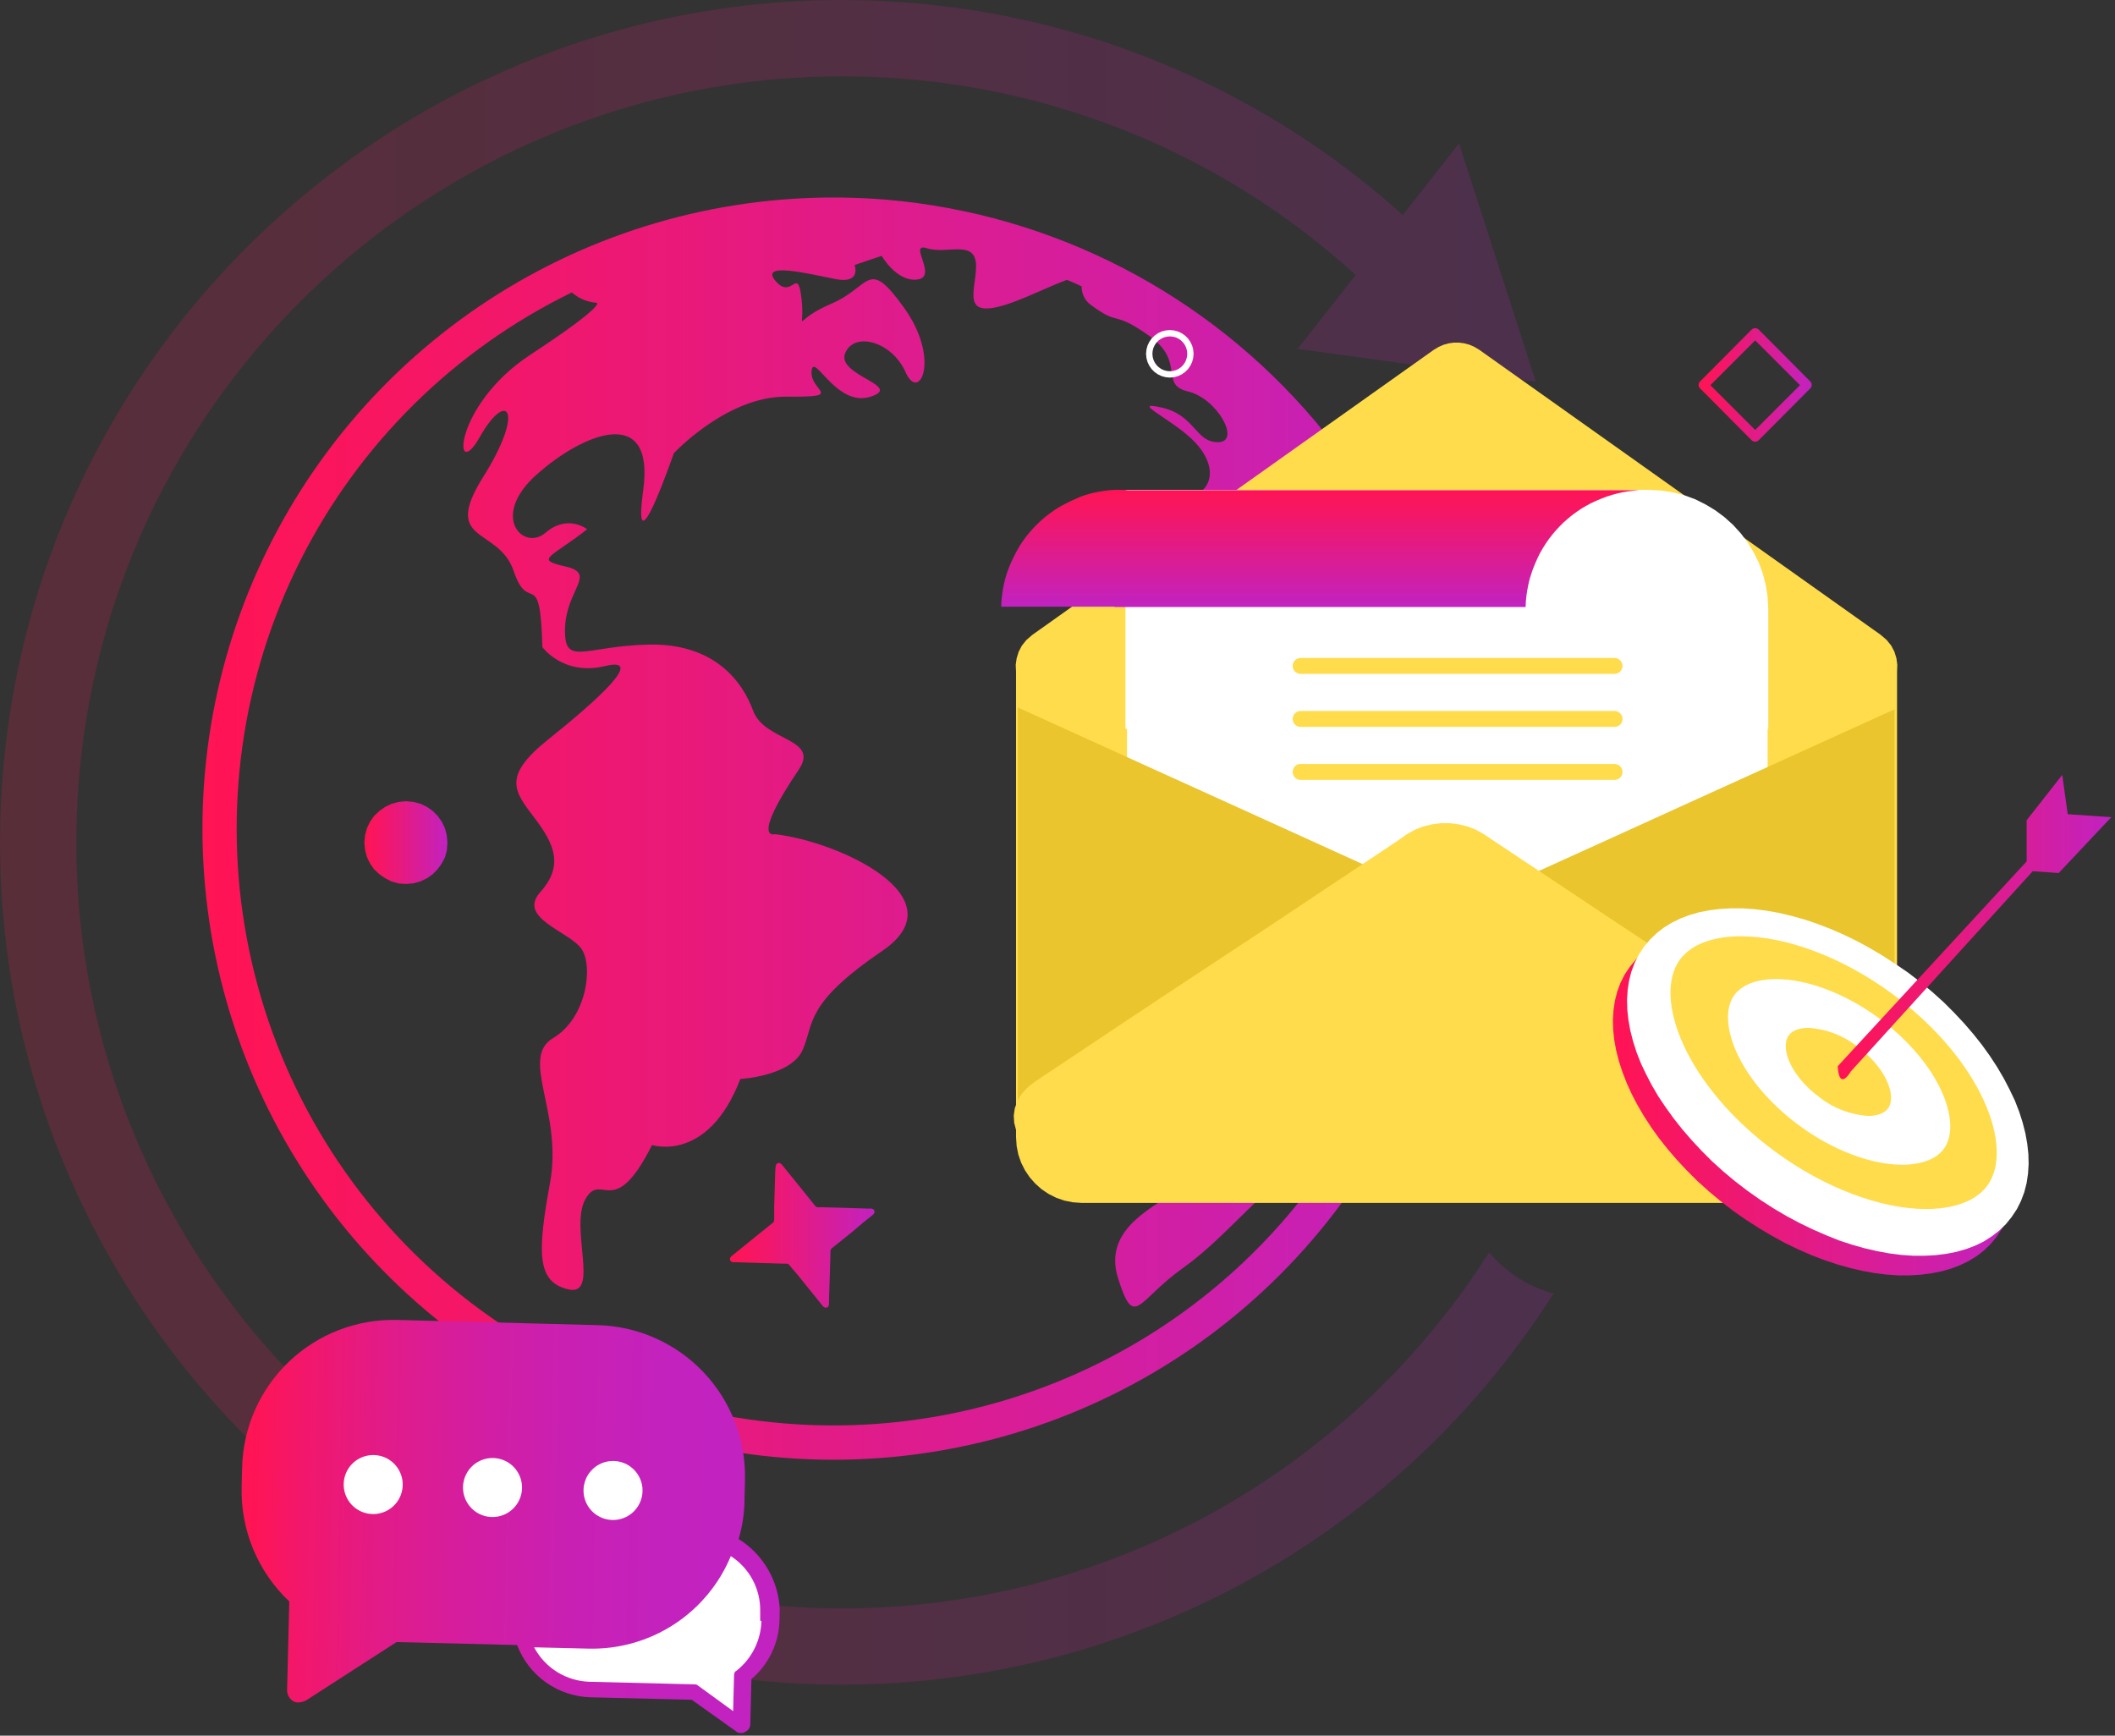
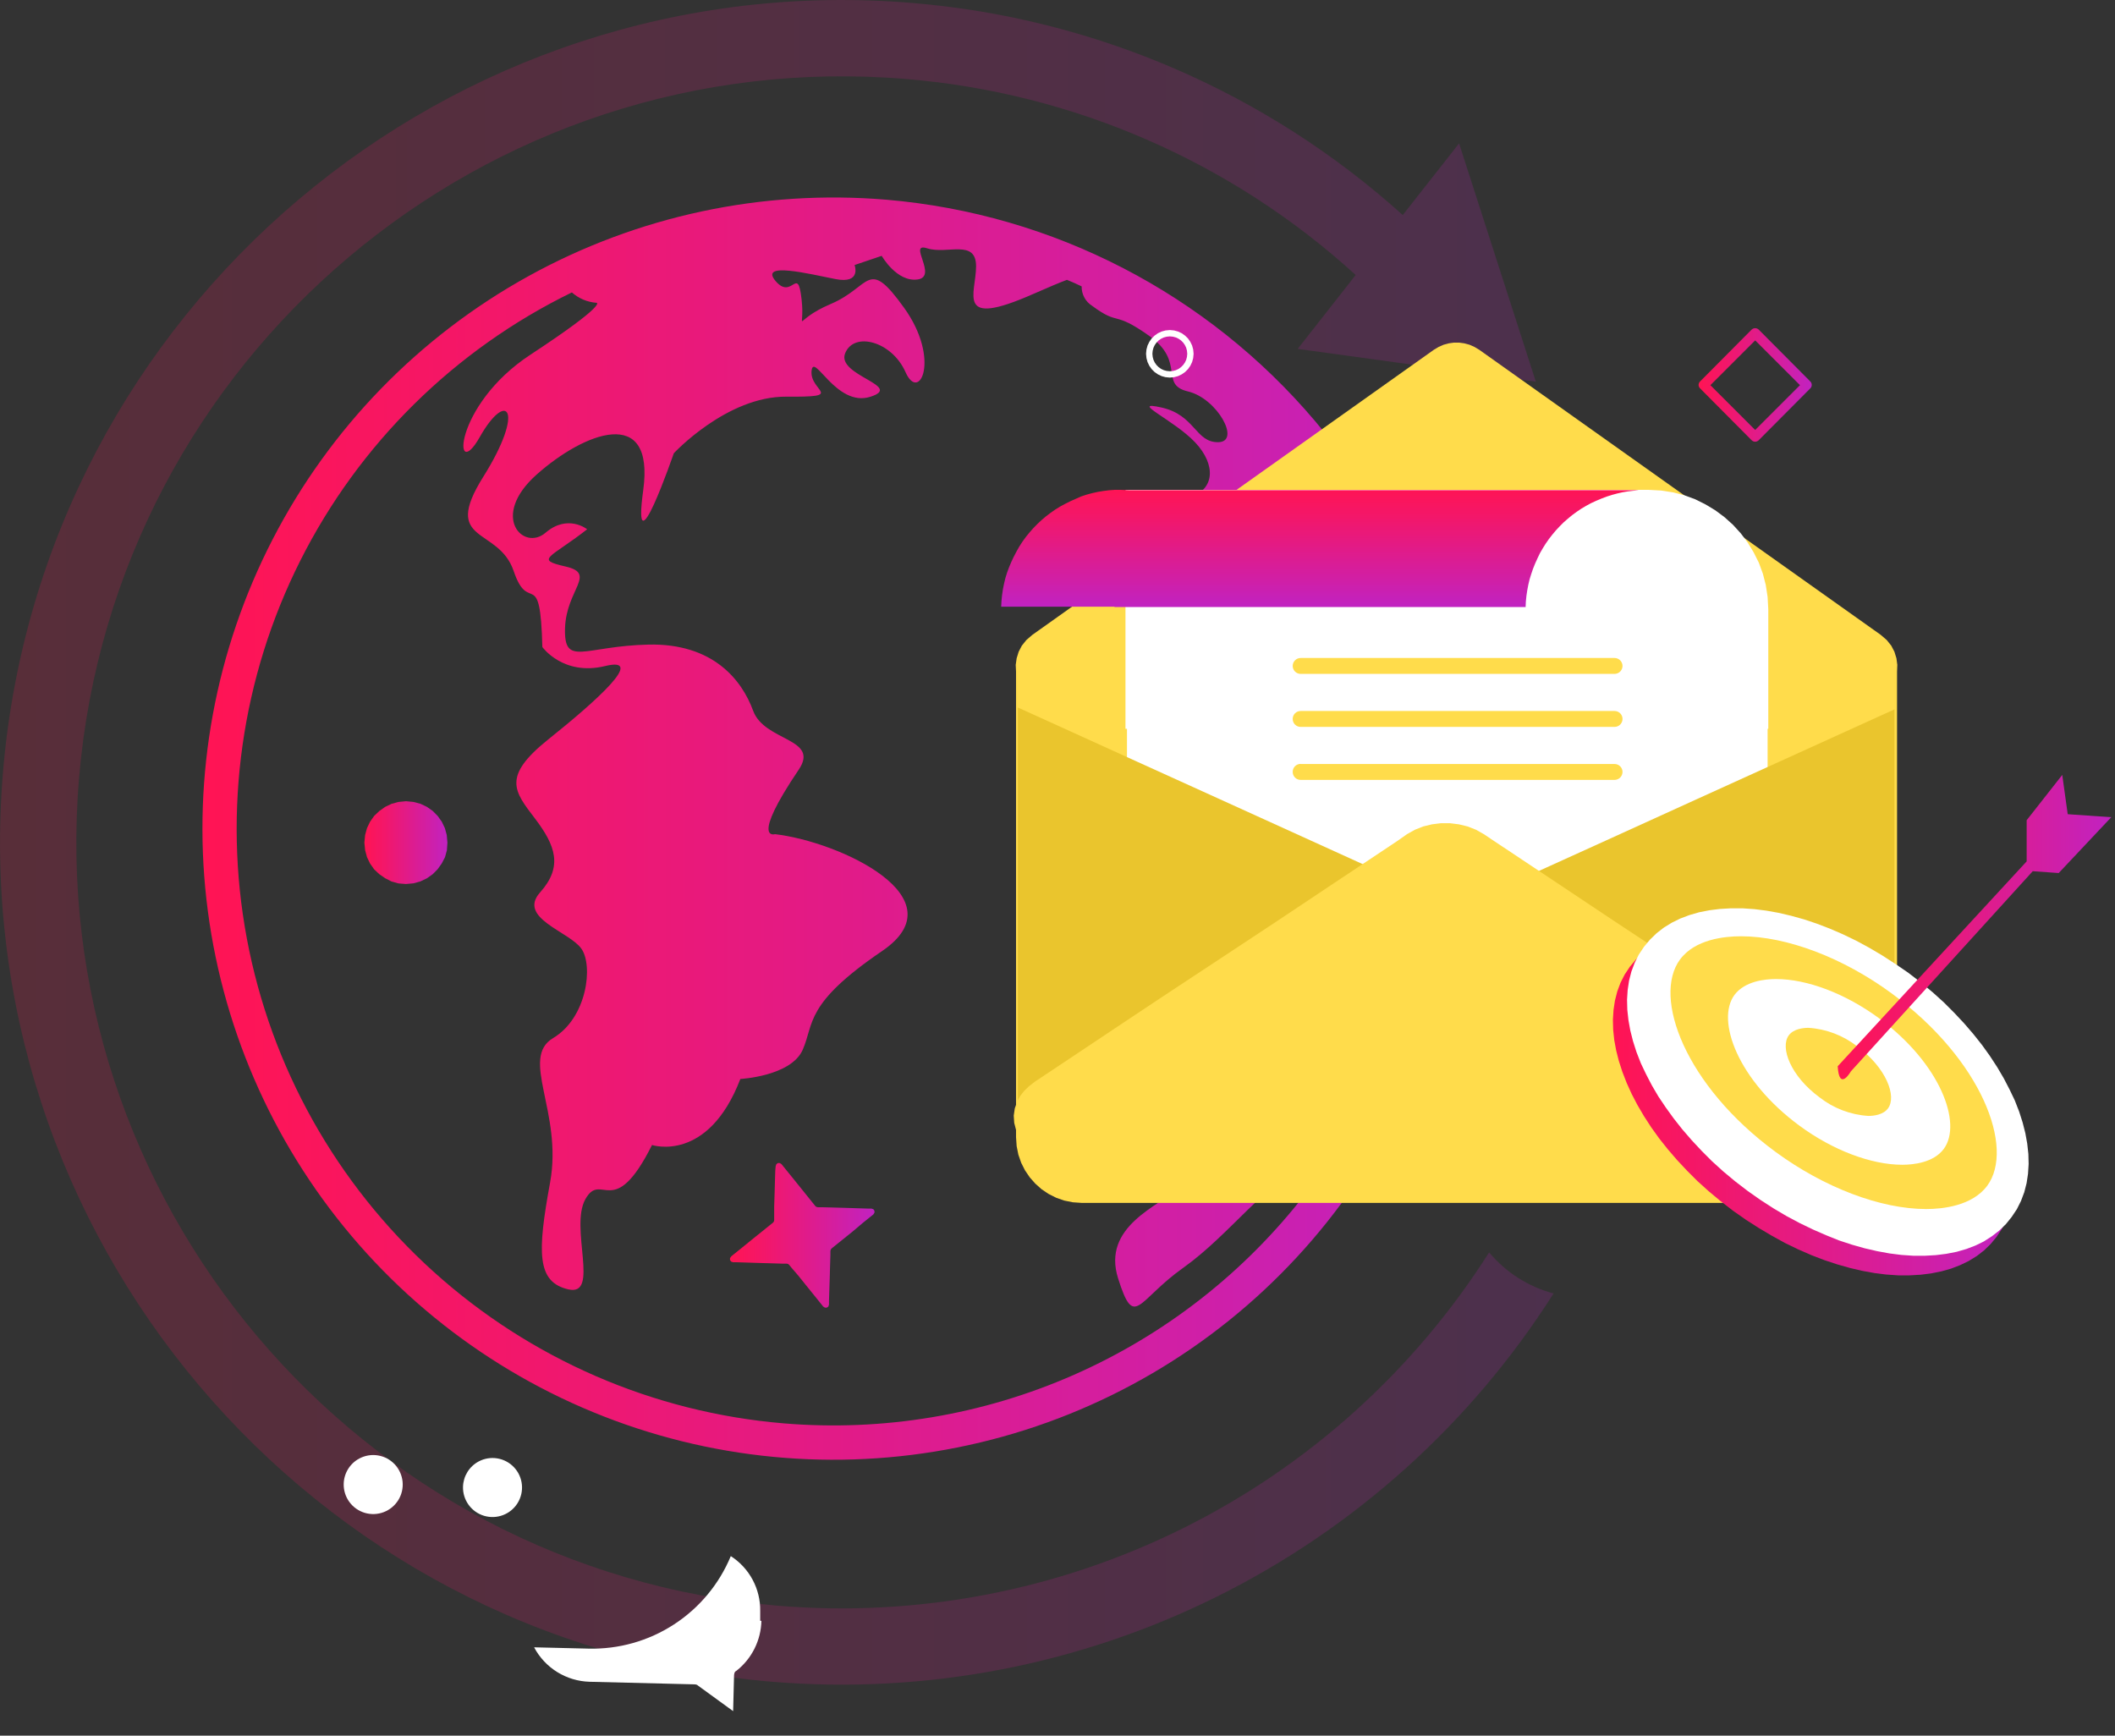
<svg xmlns="http://www.w3.org/2000/svg" width="407" height="334" viewBox="0 0 407 334" fill="none">
  <rect x="0" y="0" width="407" height="334" fill="#333333" stroke="none" />
  <g clip-path="url(#clip0_1273_3037)">
    <path opacity="0.18" d="M286.56 241C272.137 263.742 251.764 282.102 227.649 294.089C203.534 306.076 176.597 311.233 149.76 309C68.76 302.2 8.4 230.77 15.21 149.77C22.02 68.77 93.45 8.41 174.44 15.21C206.626 17.896 237.018 31.155 260.88 52.92L249.72 67.14L295.55 73.45L280.78 27.59L269.94 41.38C243.823 17.84 210.709 3.508 175.67 0.58C86.61 -6.91 8.06 59.46 0.58 148.53C-6.9 237.6 59.46 316.14 148.58 323.63C178.077 326.08 207.683 320.413 234.19 307.242C260.698 294.071 283.096 273.899 298.96 248.91C294.111 247.612 289.781 244.85 286.56 241Z" fill="url(#paint0_linear_1273_3037)" />
    <path d="M150.79 273.901C125.734 271.805 102.059 261.542 83.4 244.688C64.741 227.834 52.13 205.322 47.503 180.608C42.877 155.893 46.49 130.344 57.79 107.882C69.089 85.42 87.449 67.288 110.05 56.271C111.372 57.445 113.046 58.149 114.81 58.271C114.81 58.271 117 58.451 102.05 68.271C87.1 78.091 87.12 93.311 92.32 84.111C97.52 74.911 101.16 78.741 93 91.751C84.84 104.761 95.93 101.271 98.85 109.891C101.77 118.511 103.96 108.571 104.37 124.511C104.37 124.511 108.37 130.131 116.44 128.171C124.51 126.211 114.54 135.061 105.54 142.261C96.54 149.461 98.95 152.261 102.94 157.501C106.93 162.741 108.35 166.791 103.94 171.721C99.53 176.651 109.5 179.241 111.86 182.531C114.22 185.821 112.95 195.881 106.45 199.751C99.95 203.621 108.33 214.031 105.86 227.531C103.39 241.031 103.26 246.721 109.38 248.121C115.5 249.521 109.56 236.211 112.66 230.741C115.76 225.271 118.05 235.161 125.47 220.341C125.47 220.341 136.22 223.891 142.47 207.631C142.47 207.631 152.23 207.111 154.47 202.011C156.71 196.911 154.77 193.201 169.75 183.011C184.73 172.821 161.75 162.011 149.13 160.521C149.13 160.521 144.3 162.031 153.71 148.101C157.8 142.021 147.1 142.701 144.93 136.771C142.76 130.841 137.21 123.771 124.81 124.041C112.41 124.311 108.53 128.421 108.73 120.931C108.93 113.441 114.91 110.411 108.85 109.021C102.79 107.631 105.85 107.431 112.99 101.851C112.99 101.851 109.26 98.851 104.99 102.511C100.72 106.171 94.2 99.391 103.27 91.321C112.34 83.251 126.04 77.781 123.78 94.321C121.52 110.861 129.66 87.231 129.66 87.231C129.66 87.231 139.86 76.231 151.35 76.331C162.84 76.431 155.83 75.331 156.17 71.431C156.51 67.531 160.87 78.431 167.46 76.361C174.05 74.291 160.95 72.271 162.63 68.001C164.31 63.731 171.63 65.661 174.26 71.621C176.89 77.581 181.08 69.111 173.98 59.231C166.88 49.351 167.69 55.171 159.9 58.481C152.11 61.791 155.01 64.261 154.25 57.571C153.49 50.881 152.46 57.861 149.25 54.081C146.04 50.301 155.68 52.701 160.76 53.701C165.84 54.701 164.45 51.001 164.45 51.001L169.67 49.231C169.67 49.231 172.56 54.321 176.57 53.781C180.58 53.241 174.57 46.541 178.41 47.781C182.25 49.021 187.83 45.931 187.83 51.241C187.83 56.551 183.72 63.241 198.83 56.571C201.91 55.221 203.94 54.361 205.32 53.851C206.32 54.251 207.21 54.661 208.15 55.111C208.132 55.852 208.307 56.586 208.658 57.24C209.008 57.893 209.522 58.445 210.15 58.841C215.56 62.841 214.07 59.611 221.15 64.631C228.23 69.651 223 74.001 228.62 75.331C234.24 76.661 238.86 85.021 234.44 85.091C230.02 85.161 230.02 79.871 223.52 78.421C217.02 76.971 225.97 80.831 230.02 85.161C234.07 89.491 233.68 94.161 229.14 95.601C224.6 97.041 226.99 107.431 234.25 106.711C241.51 105.991 239.51 98.311 243.25 100.411C246.99 102.511 245.37 106.761 251.73 109.961C258.09 113.161 250.34 116.011 258.2 117.111C266.06 118.211 269.74 121.611 262.46 124.111C255.18 126.611 258.46 129.511 252.96 121.531C247.46 113.551 247.46 120.751 247.46 113.531C247.46 106.311 236.97 112.201 231.64 112.641C226.31 113.081 230.24 118.641 225.33 119.161C220.42 119.681 218.33 118.161 218.72 129.661C219.11 141.161 215.79 143.531 210.52 143.091C205.25 142.651 214.4 149.591 216.36 157.721C218.32 165.851 218.36 170.721 230.03 168.581C241.7 166.441 238.17 166.181 239.03 172.421C239.89 178.661 245.47 169.421 245.81 175.641C246.15 181.861 234.23 182.191 240.46 186.641C246.69 191.091 241.14 199.951 237.88 201.881C234.62 203.811 236.14 211.881 229.27 214.881C222.4 217.881 231.54 224.771 227.27 228.411C223 232.051 212 236.001 215.16 246.001C218.32 256.001 218.8 250.271 227.72 243.951C236.64 237.631 244.64 226.401 248.56 227.171C249.95 227.451 250.56 228.601 251.31 229.601C239.591 244.796 224.25 256.812 206.691 264.55C189.131 272.289 169.912 275.504 150.79 273.901ZM170.58 38.431C146.643 36.419 122.648 41.55 101.628 53.175C80.607 64.801 63.507 82.398 52.488 103.743C41.469 125.087 37.027 149.22 39.724 173.089C42.421 196.958 52.135 219.491 67.638 237.839C83.141 256.187 103.737 269.526 126.822 276.168C149.906 282.811 174.441 282.459 197.325 275.157C220.209 267.855 240.414 253.93 255.385 235.145C270.355 216.36 279.419 193.557 281.43 169.621C284.088 137.533 273.911 105.7 253.13 81.106C232.349 56.512 202.662 41.165 170.58 38.431Z" fill="url(#paint1_linear_1273_3037)" />
    <path d="M337.76 85C337.511 84.997 337.272 84.901 337.09 84.73L327.15 74.73C327.062 74.645 326.992 74.542 326.944 74.429C326.896 74.315 326.871 74.194 326.871 74.07C326.871 73.947 326.896 73.826 326.944 73.712C326.992 73.599 327.062 73.496 327.15 73.41L337.09 63.41C337.273 63.247 337.51 63.157 337.755 63.157C338 63.157 338.237 63.247 338.42 63.41L348.37 73.41C348.458 73.496 348.527 73.599 348.573 73.713C348.62 73.826 348.642 73.948 348.64 74.07C348.641 74.193 348.617 74.314 348.571 74.427C348.525 74.54 348.456 74.644 348.37 74.73L338.42 84.73C338.241 84.898 338.006 84.995 337.76 85ZM329.14 74.12L337.76 82.74L346.38 74.12L337.76 65.5L329.14 74.12Z" fill="url(#paint2_linear_1273_3037)" />
    <path d="M86.1 162.151L86 163.601L85.64 164.941L85 166.171L84.2 167.291L83.26 168.231L82.14 169.021L80.91 169.611L79.57 169.981L78.12 170.111L76.68 170.001L75.35 169.631L74.12 169.001L73 168.231L72 167.291L71.21 166.171L70.62 164.941L70.26 163.601L70.12 162.151L70.26 160.691L70.62 159.361L71.21 158.131L72 157.011L73 156.061L74.12 155.271L75.35 154.681L76.68 154.321L78.14 154.181L79.59 154.321L80.93 154.681L82.16 155.271L83.28 156.061L84.22 157.011L85.02 158.131L85.61 159.361L85.97 160.691L86.1 162.151Z" fill="url(#paint3_linear_1273_3037)" />
    <path d="M225.12 72.661L224.28 72.581L223.52 72.371L222.81 72.031L222.17 71.581L221.62 71.031L221.17 70.391L220.83 69.681L220.62 68.911L220.54 68.081L220.62 67.251L220.83 66.481L221.17 65.781L221.62 65.131L222.17 64.591L222.81 64.131L223.52 63.801L224.28 63.591L225.12 63.511L225.95 63.591L226.71 63.801L227.42 64.131L228.06 64.591L228.61 65.131L229.06 65.781L229.4 66.481L229.61 67.251L229.69 68.081L229.61 68.911L229.4 69.681L229.06 70.391L228.61 71.031L228.06 71.581L227.42 72.031L226.71 72.371L225.95 72.581L225.12 72.661ZM225.12 64.731L224.51 64.791L223.95 64.941L223.42 65.191L222.95 65.521L222.55 65.921L222.22 66.391L221.97 66.911L221.82 67.471L221.76 68.081L221.82 68.691L221.97 69.251L222.22 69.771L222.55 70.241L222.95 70.641L223.42 70.981L223.95 71.231L224.51 71.381L225.12 71.441L225.73 71.381L226.29 71.231L226.81 70.981L227.28 70.641L227.68 70.241L228.01 69.771L228.26 69.251L228.41 68.691L228.47 68.081L228.41 67.471L228.26 66.911L228.01 66.391L227.68 65.921L227.28 65.521L226.81 65.191L226.29 64.941L225.73 64.791L225.12 64.731Z" fill="white" />
    <path fill-rule="evenodd" clip-rule="evenodd" d="M284.66 67.311L283.74 66.761L282.79 66.341L281.79 66.071L280.79 65.931H279.79L278.79 66.071L277.79 66.341L276.84 66.761L275.92 67.311L198.67 122.161L197.51 123.161L196.64 124.241L196.03 125.411L195.64 126.671L195.46 127.941L195.52 129.221V218.831L195.64 220.561L195.97 222.201L196.51 223.751L197.25 225.221L198.16 226.561L199.23 227.771L200.44 228.851L201.78 229.751L203.25 230.491L204.8 231.031L206.44 231.361L208.18 231.481H352.4L354.14 231.361L355.78 231.031L357.33 230.491L358.8 229.751L360.14 228.851L361.35 227.771L362.42 226.561L363.32 225.221L364.06 223.751L364.61 222.201L364.94 220.561L365.06 218.831V129.221L365.11 127.941L364.94 126.671L364.55 125.411L363.94 124.241L363.07 123.161L361.91 122.161L284.66 67.311Z" fill="#FFDC4B" />
    <path d="M216.87 138.851H340.15V193.461H216.87V138.851Z" fill="white" />
    <path d="M216.58 94.261H317.23L319.62 94.391L321.91 94.741L324.1 95.301L326.21 96.071L328.21 97.071L330.1 98.211L331.87 99.531L333.51 101.011L335.01 102.661L336.32 104.411L337.47 106.301L338.47 108.301L339.24 110.401L339.8 112.581L340.15 114.861L340.28 117.251V140.251H216.58V94.261Z" fill="white" />
    <path fill-rule="evenodd" clip-rule="evenodd" d="M314.38 94.321H217.19L215.63 94.261H214.52L213.42 94.341L212.32 94.481L211.23 94.661L210.15 94.901L209.08 95.191L208.02 95.541L207 96.001L206 96.441L205 96.941L204 97.481L203.06 98.061L202.15 98.701L201.27 99.371L200.42 100.091L199.61 100.851L198.83 101.651L198.1 102.481L197.4 103.341L196.75 104.241L196.14 105.181L195.58 106.181L195.06 107.181L194.59 108.181L194.17 109.181L193.8 110.181L193.47 111.251L193.21 112.331L192.99 113.431L192.83 114.531L192.72 115.641L192.66 116.751H214.47V116.811H293.58L293.63 115.731L293.74 114.651L293.9 113.581L294.1 112.521L294.35 111.471L294.66 110.471L295 109.471L295.4 108.471L295.85 107.471L296.33 106.471L296.87 105.531L297.44 104.621L298.06 103.731L298.72 102.881L299.41 102.061L300.15 101.271L300.91 100.511L301.72 99.801L302.55 99.121L303.42 98.481L304.31 97.881L305.24 97.331L306.18 96.821L307.18 96.361L308.18 95.941L309.18 95.561L310.18 95.241L311.18 94.971L312.18 94.741L313.24 94.561L314.3 94.441L315.37 94.361L314.38 94.321Z" fill="url(#paint4_linear_1273_3037)" />
    <path d="M195.87 213.51V136.15L198.74 137.45L206.74 141.08L218.9 146.61L234.33 153.61L252.07 161.67L271.21 170.37L290.82 179.27L309.96 187.97L327.71 196.04L343.13 203.04L355.3 208.57L363.3 212.2L366.17 213.5H195.87V213.51Z" fill="#EAC52D" />
    <path d="M364.56 136.511L361.71 137.801L353.81 141.391L341.75 146.871L326.47 153.811L308.89 161.811L289.89 170.431L270.47 179.251L251.47 187.871L233.89 195.871L218.62 202.811L206.56 208.291L198.65 211.881L195.81 213.171H364.56V136.511Z" fill="#EAC52D" />
    <path d="M270.76 160.52L272.28 159.67L273.87 159.04L275.55 158.63L277.3 158.41H279L280.75 158.63L282.43 159.04L284.03 159.67L285.54 160.52L287.54 161.86L292.98 165.48L300.98 170.81L310.72 177.3L321.31 184.3L332 191.4L341.74 197.88L349.74 203.22L355.18 206.84L357.18 208.17L358.34 209.06L359.28 209.97L360.02 210.92L360.57 211.92L361.06 213.32L361.26 214.71L361.17 216.11L360.81 217.49L360.21 218.8L359.34 220.03L358.26 221.15L356.96 222.15L355.43 222.97L354.19 223.45L352.85 223.79L351.38 224.02L349.78 224.1H206.57L205 224L203.54 223.77L202.19 223.43L200.95 222.95L199.43 222.13L198.13 221.13L197 220L196.14 218.77L195.53 217.46L195.17 216.08L195.08 214.68L195.28 213.29L195.78 211.89L196.33 210.89L197.07 209.94L198.01 209.03L199.16 208.14L201.16 206.81L206.6 203.19L214.6 197.85L224.35 191.37L235 184.35L245.6 177.35L255.34 170.86L263.34 165.53L268.78 161.91L270.76 160.52Z" fill="#FFDC4B" />
    <path d="M250.29 126.62H310.7C311.105 126.623 311.493 126.785 311.779 127.071C312.065 127.358 312.227 127.745 312.23 128.15C312.227 128.555 312.065 128.943 311.779 129.229C311.493 129.515 311.105 129.677 310.7 129.68H250.29C249.884 129.68 249.495 129.519 249.208 129.232C248.921 128.945 248.76 128.556 248.76 128.15C248.76 127.744 248.921 127.355 249.208 127.068C249.495 126.781 249.884 126.62 250.29 126.62ZM250.29 136.82H310.7C311.106 136.82 311.495 136.981 311.782 137.268C312.069 137.555 312.23 137.944 312.23 138.35C312.23 138.756 312.069 139.145 311.782 139.432C311.495 139.719 311.106 139.88 310.7 139.88H250.29C250.089 139.881 249.889 139.843 249.703 139.766C249.517 139.69 249.348 139.577 249.205 139.435C249.063 139.293 248.95 139.123 248.874 138.937C248.797 138.751 248.759 138.551 248.76 138.35C248.759 138.149 248.797 137.949 248.874 137.763C248.95 137.577 249.063 137.408 249.205 137.265C249.348 137.123 249.517 137.01 249.703 136.934C249.889 136.857 250.089 136.819 250.29 136.82ZM250.29 147.02H310.7C311.106 147.02 311.495 147.181 311.782 147.468C312.069 147.755 312.23 148.144 312.23 148.55C312.227 148.955 312.065 149.343 311.779 149.629C311.493 149.915 311.105 150.077 310.7 150.08H250.29C249.884 150.08 249.495 149.919 249.208 149.632C248.921 149.345 248.76 148.956 248.76 148.55C248.756 148.347 248.793 148.145 248.868 147.957C248.943 147.768 249.055 147.597 249.198 147.452C249.341 147.308 249.511 147.193 249.698 147.116C249.886 147.038 250.087 146.999 250.29 147V147.02Z" fill="#FFDC4B" />
    <path d="M364.38 191.001L366.8 192.861L369.07 194.761L371.22 196.691L373.22 198.691L375.17 200.771L376.96 202.851L378.61 204.931L380.11 207.021L381.54 209.211L382.8 211.361L383.9 213.481L384.85 215.571L385.7 217.751L386.38 219.851L386.9 221.901L387.26 223.901L387.47 225.901V227.841L387.36 229.711L387.08 231.501L386.63 233.261L386.01 234.931L385.21 236.511L384.21 238.011L383.07 239.391L381.8 240.621L380.39 241.711L378.84 242.661L377.21 243.451L375.47 244.121L373.59 244.651L371.59 245.051L369.59 245.301L367.48 245.421H365.27L362.94 245.261L360.66 244.971L358.3 244.541L356 244.001L353.49 243.291L351.05 242.481L348.57 241.531L346.05 240.431L343.49 239.191L341 237.821L338.52 236.351L336 234.741L333.5 232.991L331.09 231.131L328.81 229.231L326.66 227.291L324.66 225.291L322.71 223.211L320.92 221.131L319.27 219.051L317.77 216.961L316.35 214.771L315.09 212.621L314 210.531L313.05 208.441L312.2 206.261L311.52 204.151L311.01 202.151L310.64 200.151L310.43 198.151L310.38 196.211L310.5 194.341L310.77 192.551L311.22 190.791L311.84 189.121L312.64 187.541L313.64 186.041L314.79 184.661L316.06 183.431L317.46 182.341L319.01 181.341L320.64 180.551L322.38 179.891L324.26 179.351L326.26 178.951L328.26 178.711L330.36 178.591H332.57L334.9 178.751L337.19 179.041L339.54 179.461L341.97 180.031L344.48 180.731L346.92 181.551L349.4 182.551L351.92 183.641L354.48 184.881L356.97 186.221L359.46 187.691L361.94 189.291L364.38 191.001Z" fill="url(#paint5_linear_1273_3037)" />
    <path d="M367.19 187.17L369.61 189.03L371.89 190.93L374.03 192.86L376.03 194.86L377.98 196.94L379.77 199.02L381.42 201.1L382.92 203.19L384.35 205.38L385.61 207.53L386.71 209.65L387.71 211.74L388.56 213.92L389.23 216.02L389.75 218.07L390.11 220.07L390.33 222.07L390.38 224.01L390.26 225.88L389.99 227.67L389.54 229.43L388.91 231.1L388.12 232.68L387.12 234.18L386 235.57L384.73 236.8L383.32 237.89L381.77 238.89L380.15 239.68L378.4 240.35L376.53 240.89L374.53 241.28L372.53 241.53L370.42 241.65H368.21L365.88 241.49L363.6 241.2L361.25 240.77L358.82 240.21L356.31 239.5L353.86 238.69L351.38 237.69L348.86 236.59L346.3 235.35L343.77 234L341.28 232.53L338.79 230.92L336.3 229.17L333.88 227.31L331.6 225.41L329.46 223.47L327.46 221.47L325.52 219.39L323.72 217.31L322.08 215.23L320.57 213.14L319.13 211L317.87 208.85L316.77 206.73L315.77 204.64L314.92 202.46L314.25 200.36L313.73 198.31L313.37 196.31L313.15 194.31L313.1 192.37L313.22 190.5L313.49 188.71L313.94 186.95L314.57 185.28L315.36 183.7L316.36 182.2L317.51 180.82L318.78 179.59L320.18 178.5L321.73 177.55L323.36 176.75L325.11 176.09L326.98 175.55L328.98 175.16L330.98 174.91L333.09 174.79H335.3L337.63 174.95L339.91 175.24L342.26 175.66L344.69 176.23L347.2 176.93L349.64 177.75L352.12 178.7L354.64 179.79L357.21 181.03L359.69 182.37L362.18 183.84L364.67 185.45L367.19 187.17Z" fill="white" />
    <path d="M370.67 232.66C361.89 232.66 351.03 228.53 341.67 221.66C324.24 208.84 317.99 191.88 323.28 184.66C326.16 180.74 331.87 180.17 335.03 180.17C343.82 180.17 354.67 184.29 364.03 191.17C381.46 203.99 387.72 220.95 382.42 228.17C379.53 232.07 373.82 232.66 370.67 232.66Z" fill="#FFDC4B" />
    <path d="M366.06 224.14C360.06 224.14 352.67 221.33 346.29 216.63C334.42 207.9 330.17 196.35 333.77 191.46C335.77 188.8 339.62 188.4 341.77 188.4C347.77 188.4 355.14 191.21 361.54 195.91C373.4 204.64 377.66 216.18 374.06 221.08C372.09 223.74 368.2 224.14 366.06 224.14Z" fill="white" />
    <path d="M359.53 214.74C356.119 214.527 352.852 213.286 350.16 211.18C344.53 207.04 342.52 201.56 344.22 199.24C345.15 197.98 347 197.79 348.01 197.79C351.426 198.003 354.697 199.248 357.39 201.36C363.01 205.5 365.03 210.97 363.32 213.29C362.39 214.55 360.55 214.74 359.53 214.74Z" fill="#FFDC4B" />
    <path d="M353.64 205.18L390 165.76V157.84L396.85 149.12L397.9 156.68L406.28 157.26L396.17 168L391.17 167.65L356.17 206.17C356.17 206.17 353.92 210.16 353.64 205.18Z" fill="url(#paint6_linear_1273_3037)" />
    <path d="M149.27 224.391L149.41 224.011L149.7 223.811H150.06L150.4 224.031L150.88 224.631L152.09 226.121L153.65 228.051L155.21 229.991L156.41 231.481L156.89 232.081L157.11 232.251L157.37 232.311H158.13L160.05 232.361L162.54 232.431L165.02 232.511L166.94 232.571H167.7L168.08 232.711L168.28 233.001V233.361L168.06 233.701L167.46 234.181L165.97 235.381L164.06 237.001L162.12 238.561L160.63 239.761L160.04 240.241L159.87 240.451L159.8 240.721V241.481L159.74 243.401L159.67 245.881L159.59 248.371L159.53 250.281V251.051L159.4 251.431L159.1 251.631H158.74L158.4 251.411L157.92 250.811L156.72 249.321L155.16 247.391L153.6 245.451L152.35 244.001L151.87 243.411L151.66 243.231L151.4 243.171H150.63L148.72 243.111L146.23 243.041L143.74 242.961L141.83 242.901H141.06L140.68 242.761L140.48 242.471V242.111L140.71 241.771L141.3 241.291L142.79 240.091L144.72 238.521L146.66 236.961L148.15 235.761L148.75 235.281L148.92 235.071L148.98 234.801V234.041V232.131L149.06 229.641L149.13 227.151L149.19 225.241L149.27 224.391Z" fill="url(#paint7_linear_1273_3037)" />
-     <path d="M142.14 296.16C142.871 293.706 143.252 291.161 143.27 288.6L143.36 284.82C143.553 277.105 140.674 269.629 135.356 264.037C130.037 258.445 122.715 255.194 115 255L76.42 254C72.596 253.905 68.791 254.563 65.222 255.939C61.653 257.315 58.39 259.381 55.619 262.018C52.849 264.656 50.626 267.813 49.076 271.311C47.527 274.808 46.682 278.576 46.59 282.4L46.5 286.18C46.399 290.286 47.163 294.366 48.743 298.156C50.323 301.947 52.683 305.362 55.67 308.18L55.25 325.18C55.237 325.607 55.335 326.03 55.533 326.408C55.73 326.786 56.022 327.107 56.38 327.34C56.731 327.562 57.148 327.654 57.56 327.6C58.064 327.564 58.553 327.414 58.99 327.16L76.31 315.99L99.51 316.56C100.606 319.459 102.541 321.964 105.069 323.757C107.597 325.549 110.602 326.546 113.7 326.62L133.11 327.09L141.72 333.22C141.95 333.47 142.19 333.47 142.66 333.48C142.789 333.503 142.921 333.495 143.046 333.457C143.172 333.418 143.286 333.351 143.38 333.26C143.663 333.15 143.909 332.96 144.086 332.714C144.264 332.467 144.366 332.174 144.38 331.87L144.6 323.11C146.257 321.708 147.596 319.969 148.527 318.008C149.458 316.047 149.96 313.911 150 311.74L150.05 309.61C149.912 306.897 149.121 304.258 147.744 301.916C146.366 299.574 144.444 297.6 142.14 296.16Z" fill="url(#paint8_linear_1273_3037)" />
    <path d="M141.75 321.49C141.27 321.71 141.26 322.18 141.25 322.66L141.08 329.28L134.34 324.38C134.11 324.14 133.87 324.13 133.34 324.12L113.47 323.63C111.261 323.571 109.107 322.925 107.229 321.761C105.351 320.596 103.815 318.953 102.78 317L113.2 317.25C119.036 317.404 124.781 315.786 129.678 312.608C134.575 309.43 138.394 304.843 140.63 299.45C142.393 300.582 143.838 302.145 144.828 303.991C145.818 305.837 146.322 307.906 146.29 310V311.9H146.52C146.479 313.751 146.029 315.57 145.205 317.227C144.381 318.885 143.201 320.34 141.75 321.49Z" fill="white" />
    <path d="M66.14 285.53C66.107 286.778 66.486 288.003 67.22 289.014C67.953 290.025 68.999 290.766 70.195 291.122C71.392 291.479 72.673 291.431 73.84 290.987C75.007 290.542 75.995 289.725 76.651 288.663C77.307 287.6 77.594 286.351 77.469 285.108C77.343 283.866 76.812 282.699 75.957 281.789C75.102 280.879 73.97 280.276 72.738 280.074C71.506 279.872 70.241 280.081 69.14 280.67C68.254 281.142 67.51 281.841 66.983 282.695C66.456 283.548 66.165 284.527 66.14 285.53Z" fill="white" />
    <path d="M89.1 286.09C89.065 287.339 89.442 288.564 90.174 289.577C90.906 290.589 91.951 291.332 93.148 291.691C94.345 292.049 95.626 292.003 96.794 291.559C97.962 291.116 98.951 290.3 99.608 289.237C100.265 288.175 100.554 286.925 100.429 285.683C100.305 284.44 99.774 283.272 98.919 282.362C98.064 281.451 96.932 280.847 95.699 280.645C94.467 280.442 93.202 280.651 92.1 281.24C91.217 281.713 90.475 282.411 89.948 283.262C89.422 284.114 89.129 285.089 89.1 286.09Z" fill="white" />
-     <path d="M112.29 286.66C112.255 287.909 112.633 289.135 113.365 290.147C114.097 291.16 115.142 291.902 116.338 292.261C117.535 292.619 118.817 292.573 119.985 292.13C121.152 291.686 122.141 290.87 122.799 289.808C123.456 288.745 123.744 287.496 123.62 286.253C123.495 285.01 122.964 283.843 122.109 282.932C121.254 282.021 120.122 281.418 118.89 281.215C117.657 281.012 116.392 281.222 115.29 281.81C114.408 282.283 113.666 282.981 113.139 283.832C112.612 284.684 112.319 285.66 112.29 286.66Z" fill="white" />
  </g>
  <defs>
    <linearGradient id="paint0_linear_1273_3037" x1="-5.50147e-06" y1="162.1" x2="298.91" y2="162.1" gradientUnits="userSpaceOnUse">
      <stop stop-color="#FF1454" />
      <stop offset="0.25" stop-color="#F2176B" />
      <stop offset="0.78" stop-color="#D01FA6" />
      <stop offset="1" stop-color="#C122C1" />
    </linearGradient>
    <linearGradient id="paint1_linear_1273_3037" x1="38.94" y1="159.451" x2="281.86" y2="159.451" gradientUnits="userSpaceOnUse">
      <stop stop-color="#FF1454" />
      <stop offset="0.25" stop-color="#F2176B" />
      <stop offset="0.78" stop-color="#D01FA6" />
      <stop offset="1" stop-color="#C122C1" />
    </linearGradient>
    <linearGradient id="paint2_linear_1273_3037" x1="326.87" y1="74.12" x2="348.64" y2="74.12" gradientUnits="userSpaceOnUse">
      <stop stop-color="#FF1454" />
      <stop offset="0.25" stop-color="#F2176B" />
      <stop offset="0.78" stop-color="#D01FA6" />
      <stop offset="1" stop-color="#C122C1" />
    </linearGradient>
    <linearGradient id="paint3_linear_1273_3037" x1="70.17" y1="162.151" x2="86.1" y2="162.151" gradientUnits="userSpaceOnUse">
      <stop stop-color="#FF1454" />
      <stop offset="0.25" stop-color="#F2176B" />
      <stop offset="0.78" stop-color="#D01FA6" />
      <stop offset="1" stop-color="#C122C1" />
    </linearGradient>
    <linearGradient id="paint4_linear_1273_3037" x1="254.19" y1="94.101" x2="254.19" y2="116.641" gradientUnits="userSpaceOnUse">
      <stop stop-color="#FF1454" />
      <stop offset="0.25" stop-color="#F2176B" />
      <stop offset="0.78" stop-color="#D01FA6" />
      <stop offset="1" stop-color="#C122C1" />
    </linearGradient>
    <linearGradient id="paint5_linear_1273_3037" x1="310.33" y1="211.991" x2="387.53" y2="211.991" gradientUnits="userSpaceOnUse">
      <stop stop-color="#FF1454" />
      <stop offset="0.25" stop-color="#F2176B" />
      <stop offset="0.78" stop-color="#D01FA6" />
      <stop offset="1" stop-color="#C122C1" />
    </linearGradient>
    <linearGradient id="paint6_linear_1273_3037" x1="353.64" y1="178.4" x2="406.29" y2="178.4" gradientUnits="userSpaceOnUse">
      <stop stop-color="#FF1454" />
      <stop offset="0.25" stop-color="#F2176B" />
      <stop offset="0.78" stop-color="#D01FA6" />
      <stop offset="1" stop-color="#C122C1" />
    </linearGradient>
    <linearGradient id="paint7_linear_1273_3037" x1="140.46" y1="237.711" x2="168.3" y2="237.711" gradientUnits="userSpaceOnUse">
      <stop stop-color="#FF1454" />
      <stop offset="0.25" stop-color="#F2176B" />
      <stop offset="0.78" stop-color="#D01FA6" />
      <stop offset="1" stop-color="#C122C1" />
    </linearGradient>
    <linearGradient id="paint8_linear_1273_3037" x1="48.034" y1="291.389" x2="152.204" y2="293.473" gradientUnits="userSpaceOnUse">
      <stop stop-color="#FF1454" />
      <stop offset="0.09" stop-color="#F3176A" />
      <stop offset="0.25" stop-color="#E11B89" />
      <stop offset="0.42" stop-color="#D31EA2" />
      <stop offset="0.59" stop-color="#C920B3" />
      <stop offset="0.78" stop-color="#C322BE" />
      <stop offset="1" stop-color="#C122C1" />
    </linearGradient>
    <clipPath id="clip0_1273_3037">
      <rect width="406.29" height="333.59" fill="white" />
    </clipPath>
  </defs>
</svg>